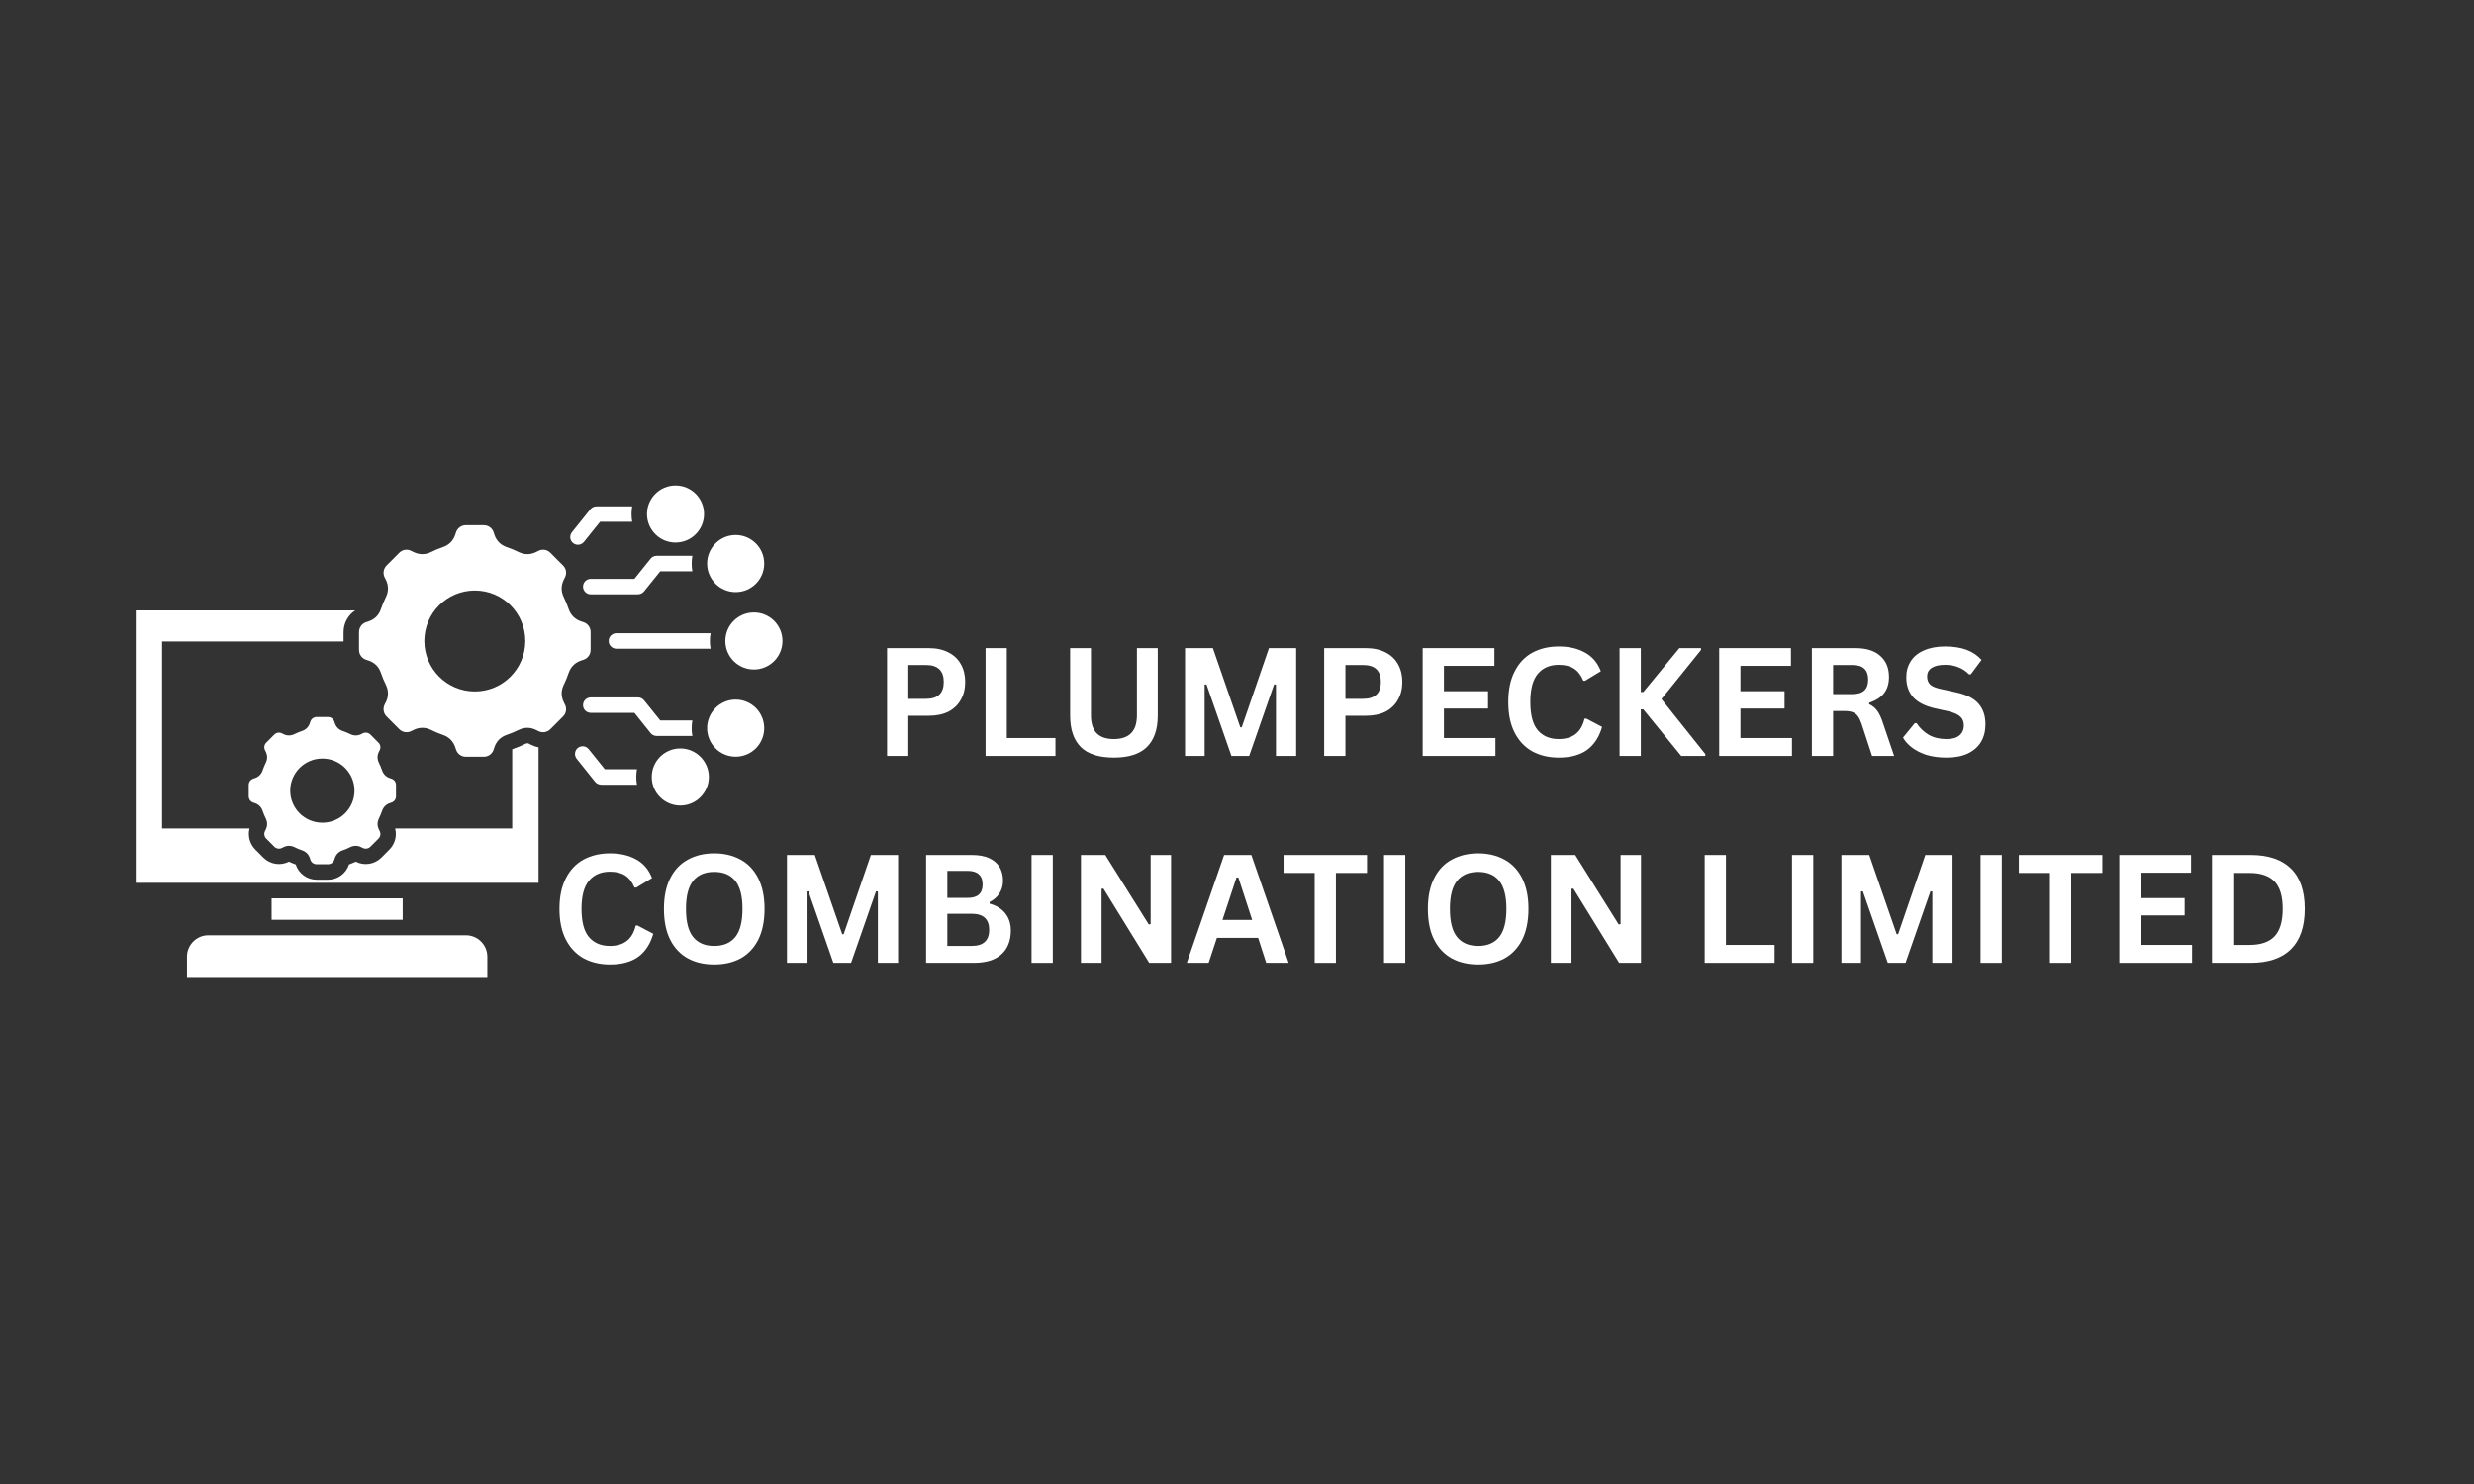
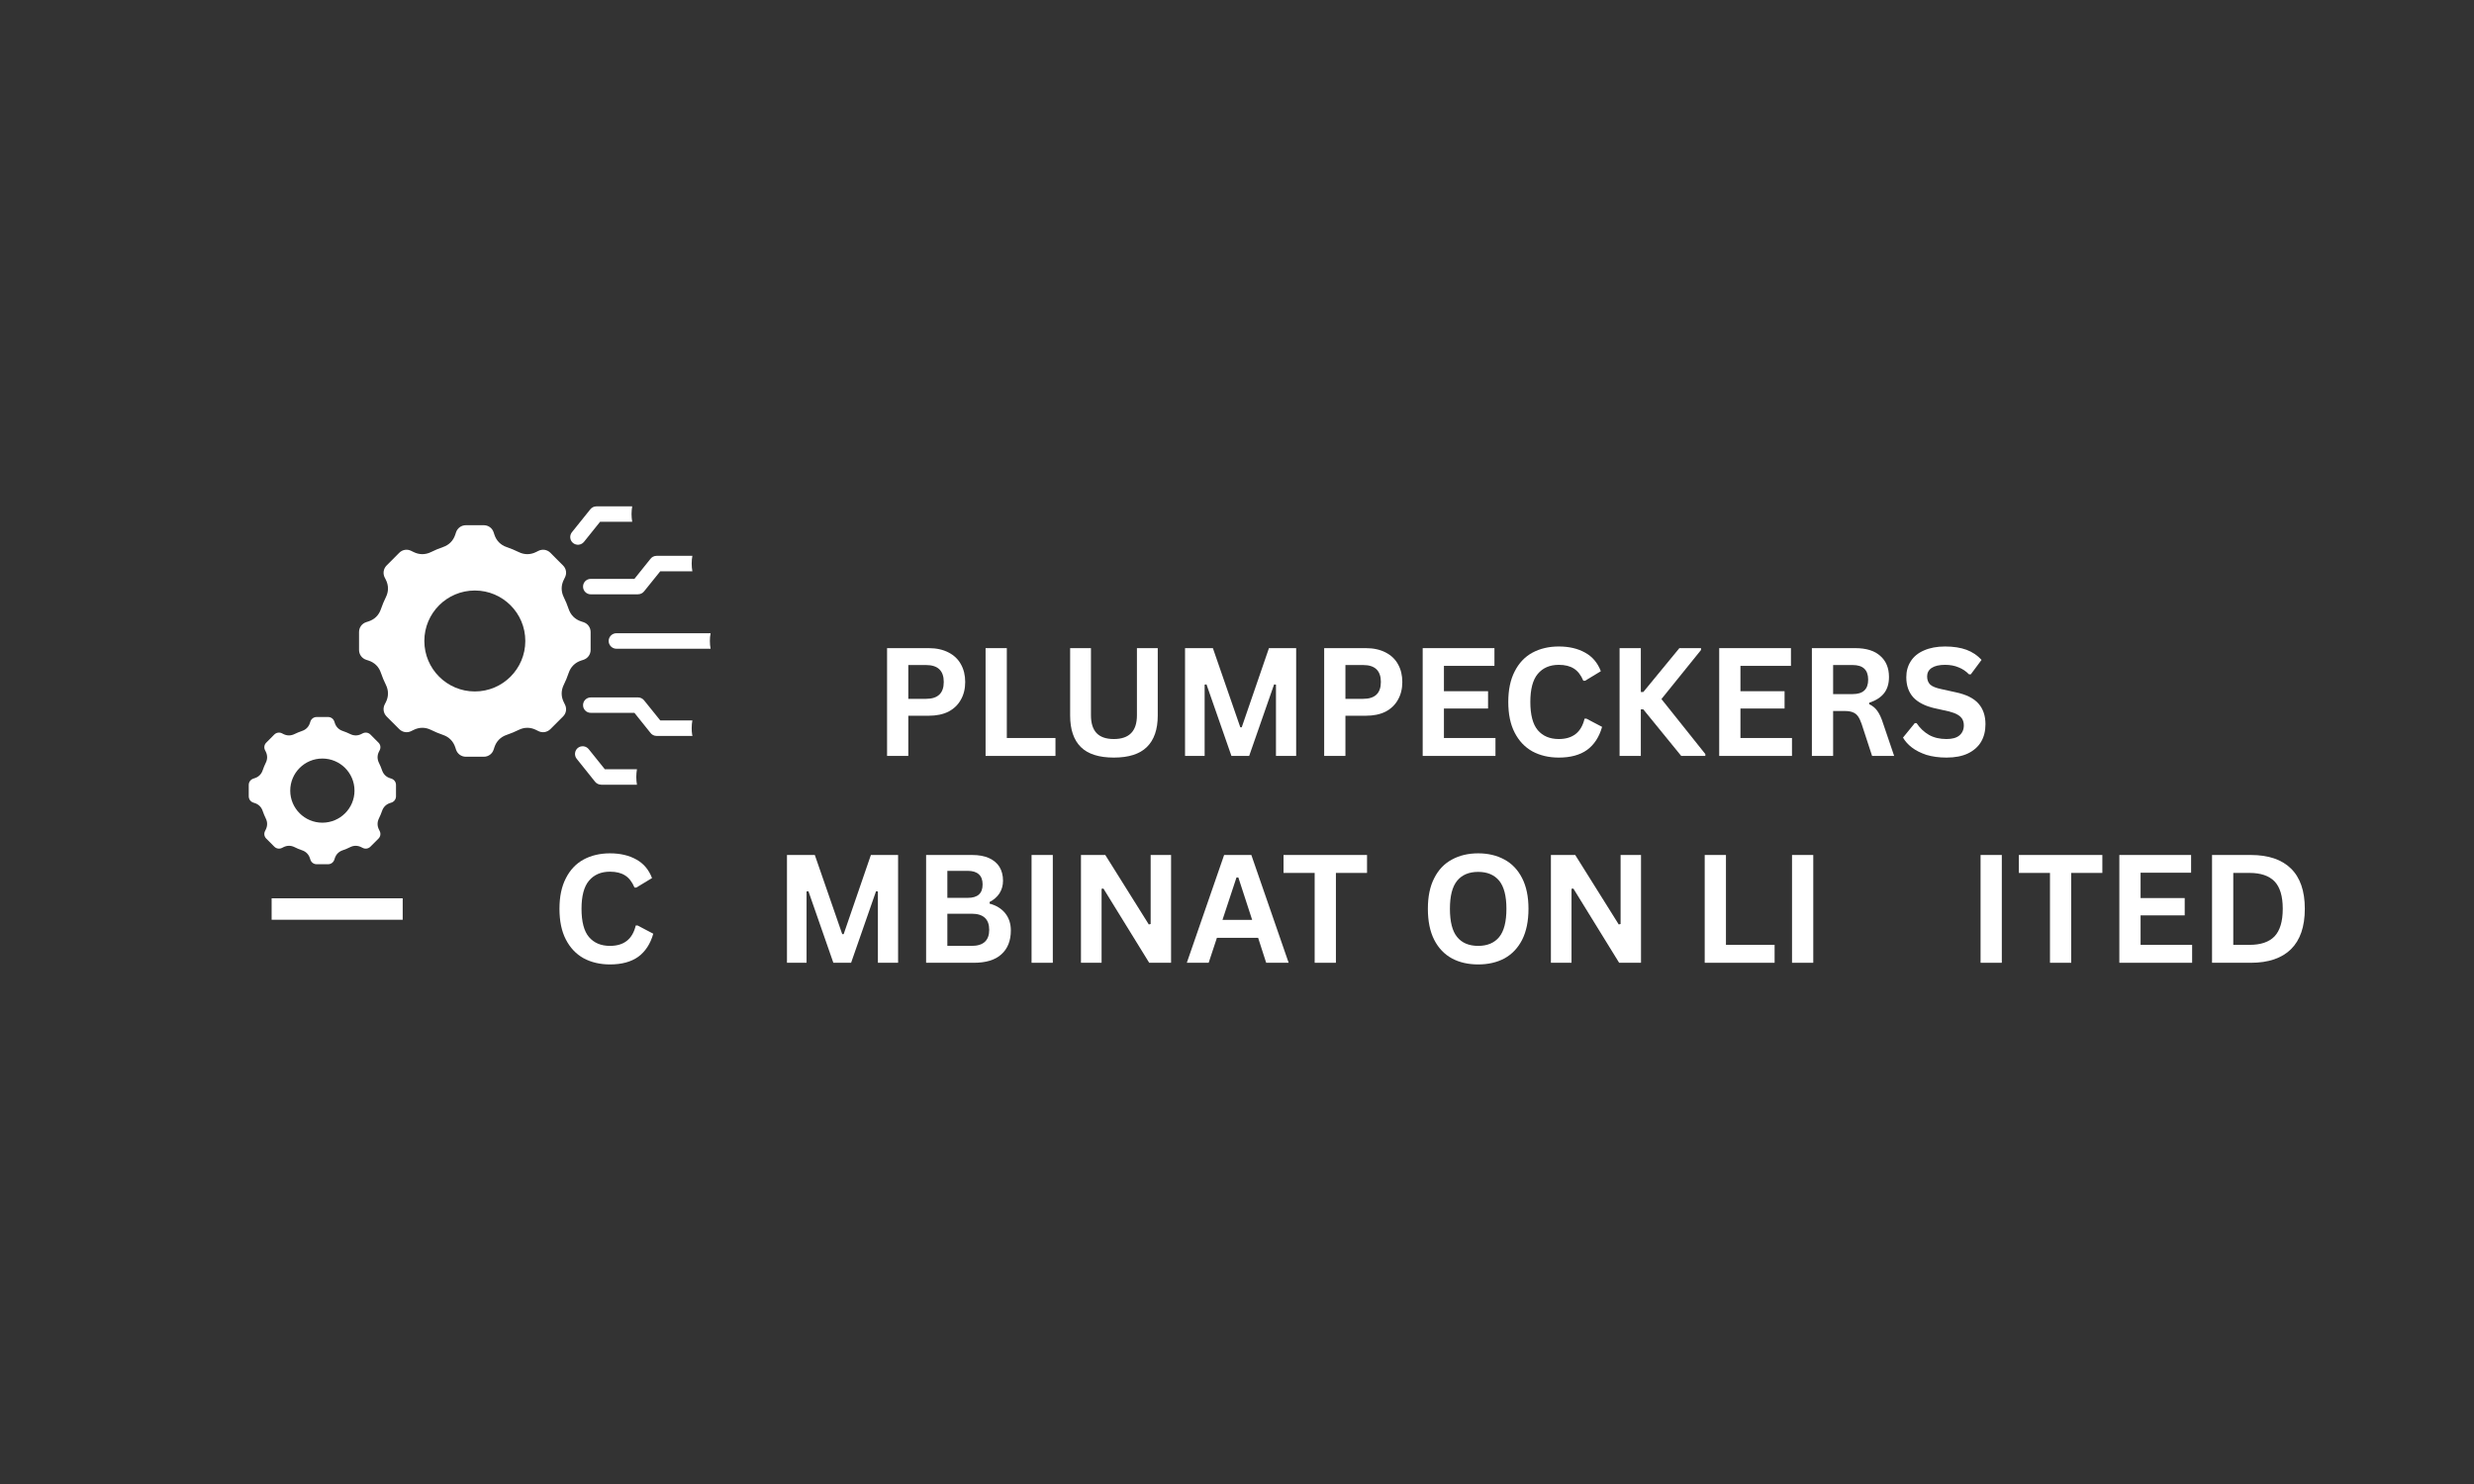
<svg xmlns="http://www.w3.org/2000/svg" width="250" zoomAndPan="magnify" viewBox="0 0 187.5 112.5" height="150" preserveAspectRatio="xMidYMid meet">
  <rect x="0" y="0" width="187.5" height="112.5" fill="#333333" stroke="none" />
  <defs>
    <clipPath id="90b13b25f4">
-       <path d="M 10.277 36.805 L 59.559 36.805 L 59.559 74.137 L 10.277 74.137 Z M 10.277 36.805 " />
-     </clipPath>
+       </clipPath>
  </defs>
  <g id="da02018071">
    <path style=" stroke:none;fill-rule:evenodd;fill:#ffffff;fill-opacity:1;" d="M 30.52 69.727 L 30.52 68.098 L 20.586 68.098 L 20.586 69.727 Z M 27.387 55.645 L 27.488 55.594 C 27.688 55.492 27.918 55.531 28.074 55.684 L 28.375 55.988 L 28.68 56.293 C 28.84 56.449 28.875 56.68 28.773 56.879 L 28.723 56.977 C 28.582 57.25 28.582 57.547 28.715 57.82 C 28.809 58.008 28.887 58.199 28.957 58.398 C 29.055 58.691 29.266 58.898 29.555 58.992 L 29.664 59.027 C 29.875 59.098 30.012 59.285 30.012 59.508 L 30.012 60.363 C 30.012 60.586 29.875 60.773 29.664 60.844 L 29.555 60.879 C 29.266 60.973 29.055 61.18 28.957 61.473 C 28.887 61.668 28.809 61.863 28.715 62.051 C 28.582 62.324 28.582 62.621 28.723 62.891 L 28.773 62.992 C 28.875 63.191 28.84 63.418 28.68 63.578 L 28.074 64.184 C 27.918 64.34 27.688 64.379 27.488 64.277 L 27.387 64.227 C 27.113 64.086 26.82 64.082 26.543 64.219 C 26.359 64.312 26.164 64.395 25.965 64.461 C 25.676 64.559 25.469 64.77 25.375 65.059 L 25.34 65.168 C 25.27 65.379 25.082 65.516 24.863 65.516 L 24 65.516 C 23.781 65.516 23.59 65.379 23.523 65.168 L 23.488 65.059 C 23.395 64.77 23.188 64.559 22.898 64.461 C 22.699 64.395 22.504 64.312 22.32 64.219 C 22.043 64.082 21.75 64.086 21.473 64.227 L 21.375 64.277 C 21.176 64.379 20.945 64.34 20.789 64.184 L 20.184 63.578 C 20.023 63.418 19.988 63.191 20.09 62.992 L 20.141 62.891 C 20.277 62.621 20.281 62.324 20.145 62.051 C 20.055 61.863 19.973 61.672 19.906 61.473 C 19.809 61.18 19.598 60.973 19.305 60.879 L 19.199 60.844 C 18.988 60.773 18.852 60.586 18.852 60.363 L 18.852 59.508 C 18.852 59.285 18.988 59.098 19.199 59.027 L 19.305 58.992 C 19.598 58.898 19.809 58.691 19.906 58.398 C 19.973 58.199 20.055 58.008 20.145 57.82 C 20.281 57.547 20.277 57.25 20.141 56.977 L 20.09 56.879 C 19.988 56.68 20.023 56.449 20.184 56.293 L 20.488 55.988 L 20.789 55.684 C 20.945 55.531 21.176 55.492 21.375 55.594 L 21.473 55.645 C 21.75 55.785 22.043 55.785 22.32 55.648 C 22.504 55.559 22.699 55.477 22.898 55.41 C 23.188 55.312 23.395 55.102 23.488 54.809 L 23.523 54.703 C 23.59 54.492 23.781 54.355 24 54.355 L 24.863 54.355 C 25.082 54.355 25.27 54.492 25.34 54.703 L 25.375 54.809 C 25.469 55.102 25.676 55.312 25.965 55.41 C 26.164 55.477 26.359 55.559 26.543 55.648 C 26.82 55.785 27.113 55.785 27.387 55.645 Z M 42.734 53.242 L 42.812 53.402 C 42.973 53.711 42.918 54.074 42.668 54.32 L 41.715 55.273 C 41.465 55.52 41.105 55.578 40.793 55.418 L 40.637 55.34 C 40.207 55.121 39.742 55.117 39.312 55.332 C 39.016 55.477 38.715 55.602 38.398 55.711 C 37.945 55.863 37.617 56.195 37.469 56.652 L 37.414 56.82 C 37.309 57.152 37.012 57.367 36.664 57.367 L 35.312 57.367 C 34.961 57.367 34.668 57.152 34.559 56.82 L 34.504 56.652 C 34.355 56.195 34.027 55.863 33.57 55.711 C 33.258 55.602 32.953 55.477 32.664 55.332 C 32.23 55.117 31.766 55.121 31.336 55.34 L 31.176 55.418 C 30.867 55.578 30.504 55.52 30.258 55.273 L 29.305 54.32 C 29.059 54.074 29 53.711 29.156 53.402 L 29.238 53.242 C 29.457 52.812 29.461 52.352 29.246 51.914 C 29.102 51.621 28.973 51.32 28.867 51.004 C 28.715 50.547 28.383 50.223 27.926 50.074 L 27.758 50.02 C 27.426 49.91 27.211 49.617 27.211 49.266 L 27.211 47.918 C 27.211 47.566 27.426 47.27 27.758 47.164 L 27.926 47.109 C 28.383 46.961 28.715 46.637 28.867 46.18 C 28.973 45.867 29.102 45.562 29.246 45.27 C 29.461 44.836 29.457 44.371 29.238 43.941 L 29.156 43.781 C 29 43.473 29.059 43.109 29.305 42.863 L 29.781 42.387 L 30.258 41.906 C 30.504 41.66 30.867 41.605 31.176 41.766 L 31.336 41.844 C 31.766 42.062 32.23 42.066 32.664 41.852 C 32.953 41.707 33.258 41.582 33.57 41.473 C 34.027 41.32 34.355 40.988 34.504 40.531 L 34.559 40.363 C 34.668 40.031 34.965 39.816 35.312 39.816 L 36.664 39.816 C 37.012 39.816 37.309 40.031 37.414 40.363 L 37.469 40.531 C 37.617 40.988 37.945 41.32 38.398 41.473 C 38.715 41.582 39.016 41.707 39.312 41.852 C 39.742 42.066 40.207 42.062 40.637 41.844 L 40.793 41.766 C 41.105 41.605 41.465 41.66 41.715 41.906 L 42.191 42.387 L 42.668 42.863 C 42.918 43.109 42.973 43.473 42.812 43.781 L 42.734 43.941 C 42.516 44.371 42.512 44.836 42.727 45.27 C 42.871 45.562 42.996 45.867 43.102 46.18 C 43.258 46.637 43.59 46.961 44.047 47.109 L 44.215 47.164 C 44.547 47.273 44.762 47.566 44.762 47.918 L 44.762 49.266 C 44.762 49.617 44.547 49.91 44.215 50.02 L 44.047 50.074 C 43.59 50.223 43.258 50.547 43.102 51.004 C 42.996 51.32 42.871 51.621 42.727 51.914 C 42.512 52.352 42.516 52.812 42.734 53.242 Z M 39.812 48.59 C 39.812 50.707 38.098 52.418 35.988 52.418 C 33.875 52.418 32.16 50.707 32.16 48.59 C 32.16 46.477 33.871 44.766 35.988 44.766 C 38.102 44.766 39.812 46.477 39.812 48.59 Z M 24.43 57.504 C 25.773 57.504 26.867 58.59 26.867 59.938 C 26.867 61.281 25.773 62.367 24.43 62.367 C 23.086 62.367 21.996 61.277 21.996 59.938 C 21.996 58.594 23.086 57.504 24.43 57.504 Z M 46.715 49.18 C 46.395 49.18 46.129 48.914 46.129 48.59 C 46.129 48.27 46.395 48.004 46.715 48.004 L 53.855 48.004 C 53.816 48.199 53.801 48.395 53.801 48.59 C 53.801 48.789 53.816 48.984 53.855 49.18 Z M 43.707 57.523 C 43.504 57.27 43.547 56.902 43.793 56.699 C 44.047 56.5 44.414 56.539 44.617 56.793 L 45.84 58.316 L 48.273 58.316 C 48.242 58.508 48.223 58.703 48.223 58.902 C 48.223 59.102 48.242 59.297 48.273 59.488 L 45.559 59.488 L 45.559 59.484 C 45.391 59.484 45.219 59.41 45.105 59.27 Z M 52.48 55.789 L 49.758 55.789 C 49.559 55.789 49.383 55.688 49.277 55.531 L 48.082 54.039 L 44.773 54.039 C 44.449 54.039 44.188 53.781 44.188 53.457 C 44.188 53.133 44.449 52.871 44.773 52.871 L 48.359 52.871 C 48.527 52.871 48.699 52.949 48.812 53.09 L 50.039 54.613 L 52.473 54.613 C 52.438 54.809 52.422 55.004 52.422 55.199 C 52.422 55.367 52.43 55.531 52.457 55.691 C 52.461 55.73 52.469 55.758 52.48 55.785 Z M 52.473 43.309 L 50.039 43.309 L 48.812 44.832 C 48.699 44.977 48.527 45.051 48.359 45.051 L 48.359 45.055 L 44.773 45.055 C 44.449 45.055 44.188 44.793 44.188 44.469 C 44.188 44.145 44.449 43.883 44.773 43.883 L 48.082 43.883 L 49.277 42.391 C 49.383 42.238 49.559 42.137 49.758 42.137 L 52.473 42.137 C 52.438 42.328 52.422 42.523 52.422 42.723 C 52.422 42.922 52.438 43.117 52.473 43.309 Z M 44.258 41.078 C 44.055 41.328 43.688 41.371 43.434 41.168 C 43.184 40.969 43.145 40.598 43.344 40.348 L 44.746 38.602 C 44.859 38.461 45.031 38.387 45.199 38.387 L 45.199 38.383 L 47.914 38.383 C 47.883 38.574 47.863 38.77 47.863 38.969 C 47.863 39.164 47.883 39.363 47.914 39.555 L 45.48 39.555 Z M 44.258 41.078 " />
    <g clip-rule="nonzero" clip-path="url(#90b13b25f4)">
      <path style=" stroke:none;fill-rule:evenodd;fill:#ffffff;fill-opacity:1;" d="M 10.289 46.273 L 26.922 46.273 C 26.379 46.633 26.039 47.238 26.039 47.918 L 26.039 48.629 L 12.285 48.629 L 12.285 62.805 L 18.914 62.805 C 18.77 63.371 18.93 63.98 19.355 64.406 L 19.961 65.016 C 20.477 65.527 21.254 65.648 21.902 65.32 C 22.07 65.398 22.238 65.469 22.41 65.531 C 22.637 66.223 23.273 66.688 24 66.688 L 24.863 66.688 C 25.59 66.688 26.227 66.223 26.453 65.531 C 26.625 65.469 26.793 65.398 26.961 65.32 C 27.605 65.648 28.387 65.527 28.902 65.016 L 29.508 64.406 C 29.934 63.98 30.094 63.371 29.949 62.805 L 38.82 62.805 L 38.82 56.801 C 39.164 56.684 39.5 56.543 39.828 56.383 C 39.93 56.332 40.004 56.332 40.105 56.383 L 40.262 56.465 C 40.441 56.555 40.629 56.617 40.816 56.648 L 40.816 66.926 L 10.289 66.926 Z M 55.605 50.121 C 55.215 49.73 54.973 49.188 54.973 48.59 C 54.973 47.992 55.215 47.453 55.605 47.062 C 56 46.672 56.539 46.43 57.137 46.43 C 57.734 46.43 58.273 46.672 58.668 47.062 C 59.059 47.453 59.301 47.992 59.301 48.59 C 59.301 49.188 59.059 49.73 58.668 50.121 C 58.273 50.512 57.734 50.754 57.137 50.754 C 56.539 50.754 56 50.512 55.605 50.121 Z M 54.227 44.254 C 53.836 43.863 53.59 43.32 53.59 42.723 C 53.59 42.129 53.836 41.586 54.227 41.195 C 54.617 40.801 55.156 40.559 55.754 40.559 C 56.352 40.559 56.891 40.801 57.285 41.195 C 57.676 41.586 57.918 42.125 57.918 42.723 C 57.918 43.324 57.676 43.863 57.285 44.254 C 56.895 44.645 56.352 44.887 55.754 44.887 C 55.156 44.887 54.617 44.645 54.227 44.254 Z M 49.668 40.496 C 49.277 40.105 49.035 39.566 49.035 38.969 C 49.035 38.371 49.277 37.832 49.668 37.438 C 50.059 37.047 50.598 36.805 51.195 36.805 C 51.793 36.805 52.336 37.047 52.727 37.438 C 53.117 37.832 53.359 38.371 53.359 38.969 C 53.359 39.566 53.117 40.105 52.727 40.496 C 52.336 40.891 51.793 41.129 51.195 41.129 C 50.598 41.129 50.059 40.891 49.668 40.496 Z M 50.027 60.43 C 49.637 60.039 49.395 59.5 49.395 58.902 C 49.395 58.301 49.637 57.762 50.027 57.371 C 50.418 56.98 50.961 56.738 51.559 56.738 C 52.156 56.738 52.695 56.98 53.086 57.371 C 53.477 57.762 53.723 58.305 53.723 58.902 C 53.723 59.496 53.477 60.039 53.086 60.43 C 52.695 60.82 52.156 61.066 51.559 61.066 C 50.961 61.066 50.418 60.82 50.027 60.43 Z M 54.227 56.73 C 53.836 56.336 53.59 55.797 53.59 55.199 C 53.59 54.602 53.836 54.062 54.227 53.668 C 54.617 53.281 55.156 53.035 55.754 53.035 C 56.352 53.035 56.891 53.281 57.285 53.668 C 57.676 54.062 57.918 54.602 57.918 55.199 C 57.918 55.797 57.676 56.336 57.285 56.73 C 56.895 57.121 56.352 57.363 55.754 57.363 C 55.156 57.363 54.617 57.121 54.227 56.73 Z M 15.789 70.898 L 35.316 70.898 C 36.207 70.898 36.934 71.629 36.934 72.516 L 36.934 74.137 L 14.172 74.137 L 14.172 72.516 C 14.172 71.629 14.898 70.898 15.789 70.898 Z M 15.789 70.898 " />
    </g>
    <g style="fill:#ffffff;fill-opacity:1;">
      <g transform="translate(66.167, 57.306)">
        <path style="stroke:none" d="M 4.219 -8.172 C 4.801 -8.172 5.301 -8.062 5.719 -7.844 C 6.133 -7.633 6.445 -7.336 6.656 -6.953 C 6.875 -6.566 6.984 -6.117 6.984 -5.609 C 6.984 -5.098 6.875 -4.648 6.656 -4.266 C 6.445 -3.879 6.133 -3.578 5.719 -3.359 C 5.301 -3.148 4.801 -3.047 4.219 -3.047 L 2.672 -3.047 L 2.672 0 L 1.062 0 L 1.062 -8.172 Z M 4.016 -4.328 C 4.91 -4.328 5.359 -4.754 5.359 -5.609 C 5.359 -6.461 4.91 -6.891 4.016 -6.891 L 2.672 -6.891 L 2.672 -4.328 Z M 4.016 -4.328 " />
      </g>
    </g>
    <g style="fill:#ffffff;fill-opacity:1;">
      <g transform="translate(73.633, 57.306)">
        <path style="stroke:none" d="M 2.672 -8.172 L 2.672 -1.359 L 6.359 -1.359 L 6.359 0 L 1.062 0 L 1.062 -8.172 Z M 2.672 -8.172 " />
      </g>
    </g>
    <g style="fill:#ffffff;fill-opacity:1;">
      <g transform="translate(80.088, 57.306)">
        <path style="stroke:none" d="M 4.328 0.125 C 3.203 0.125 2.367 -0.141 1.828 -0.672 C 1.285 -1.211 1.016 -2.008 1.016 -3.062 L 1.016 -8.172 L 2.594 -8.172 L 2.594 -3.078 C 2.594 -2.484 2.734 -2.035 3.016 -1.734 C 3.305 -1.43 3.742 -1.281 4.328 -1.281 C 5.492 -1.281 6.078 -1.879 6.078 -3.078 L 6.078 -8.172 L 7.656 -8.172 L 7.656 -3.062 C 7.656 -2.008 7.379 -1.211 6.828 -0.672 C 6.285 -0.141 5.453 0.125 4.328 0.125 Z M 4.328 0.125 " />
      </g>
    </g>
    <g style="fill:#ffffff;fill-opacity:1;">
      <g transform="translate(88.75, 57.306)">
        <path style="stroke:none" d="M 2.547 0 L 1.062 0 L 1.062 -8.172 L 3.172 -8.172 L 5.25 -2.172 L 5.359 -2.172 L 7.422 -8.172 L 9.484 -8.172 L 9.484 0 L 7.953 0 L 7.953 -5.406 L 7.812 -5.422 L 5.922 0 L 4.578 0 L 2.688 -5.422 L 2.547 -5.406 Z M 2.547 0 " />
      </g>
    </g>
    <g style="fill:#ffffff;fill-opacity:1;">
      <g transform="translate(99.295, 57.306)">
        <path style="stroke:none" d="M 4.219 -8.172 C 4.801 -8.172 5.301 -8.062 5.719 -7.844 C 6.133 -7.633 6.445 -7.336 6.656 -6.953 C 6.875 -6.566 6.984 -6.117 6.984 -5.609 C 6.984 -5.098 6.875 -4.648 6.656 -4.266 C 6.445 -3.879 6.133 -3.578 5.719 -3.359 C 5.301 -3.148 4.801 -3.047 4.219 -3.047 L 2.672 -3.047 L 2.672 0 L 1.062 0 L 1.062 -8.172 Z M 4.016 -4.328 C 4.91 -4.328 5.359 -4.754 5.359 -5.609 C 5.359 -6.461 4.91 -6.891 4.016 -6.891 L 2.672 -6.891 L 2.672 -4.328 Z M 4.016 -4.328 " />
      </g>
    </g>
    <g style="fill:#ffffff;fill-opacity:1;">
      <g transform="translate(106.761, 57.306)">
        <path style="stroke:none" d="M 2.672 -3.594 L 2.672 -1.359 L 6.578 -1.359 L 6.578 0 L 1.062 0 L 1.062 -8.172 L 6.5 -8.172 L 6.5 -6.828 L 2.672 -6.828 L 2.672 -4.906 L 6.016 -4.906 L 6.016 -3.594 Z M 2.672 -3.594 " />
      </g>
    </g>
    <g style="fill:#ffffff;fill-opacity:1;">
      <g transform="translate(113.669, 57.306)">
        <path style="stroke:none" d="M 4.469 0.125 C 3.719 0.125 3.051 -0.031 2.469 -0.344 C 1.895 -0.664 1.445 -1.141 1.125 -1.766 C 0.801 -2.391 0.641 -3.164 0.641 -4.094 C 0.641 -5.008 0.801 -5.781 1.125 -6.406 C 1.445 -7.039 1.895 -7.516 2.469 -7.828 C 3.051 -8.141 3.719 -8.297 4.469 -8.297 C 5.25 -8.297 5.914 -8.141 6.469 -7.828 C 7.02 -7.523 7.414 -7.055 7.656 -6.422 L 6.469 -5.703 L 6.328 -5.703 C 6.148 -6.129 5.91 -6.438 5.609 -6.625 C 5.316 -6.812 4.938 -6.906 4.469 -6.906 C 3.789 -6.906 3.258 -6.676 2.875 -6.219 C 2.5 -5.77 2.312 -5.062 2.312 -4.094 C 2.312 -3.113 2.5 -2.398 2.875 -1.953 C 3.258 -1.504 3.789 -1.281 4.469 -1.281 C 5.531 -1.281 6.18 -1.797 6.422 -2.828 L 6.562 -2.828 L 7.75 -2.203 C 7.531 -1.43 7.148 -0.848 6.609 -0.453 C 6.066 -0.066 5.352 0.125 4.469 0.125 Z M 4.469 0.125 " />
      </g>
    </g>
    <g style="fill:#ffffff;fill-opacity:1;">
      <g transform="translate(121.683, 57.306)">
        <path style="stroke:none" d="M 1.062 0 L 1.062 -8.172 L 2.672 -8.172 L 2.672 -4.844 L 2.859 -4.844 L 5.594 -8.172 L 7.234 -8.172 L 7.234 -8.031 L 4.234 -4.312 L 7.562 -0.141 L 7.562 0 L 5.734 0 L 2.859 -3.531 L 2.672 -3.531 L 2.672 0 Z M 1.062 0 " />
      </g>
    </g>
    <g style="fill:#ffffff;fill-opacity:1;">
      <g transform="translate(129.233, 57.306)">
        <path style="stroke:none" d="M 2.672 -3.594 L 2.672 -1.359 L 6.578 -1.359 L 6.578 0 L 1.062 0 L 1.062 -8.172 L 6.5 -8.172 L 6.5 -6.828 L 2.672 -6.828 L 2.672 -4.906 L 6.016 -4.906 L 6.016 -3.594 Z M 2.672 -3.594 " />
      </g>
    </g>
    <g style="fill:#ffffff;fill-opacity:1;">
      <g transform="translate(136.257, 57.306)">
        <path style="stroke:none" d="M 1.062 0 L 1.062 -8.172 L 4.344 -8.172 C 5.188 -8.172 5.82 -7.973 6.25 -7.578 C 6.688 -7.191 6.906 -6.66 6.906 -5.984 C 6.906 -5.484 6.781 -5.07 6.531 -4.75 C 6.281 -4.438 5.906 -4.195 5.406 -4.031 L 5.406 -3.922 C 5.656 -3.805 5.859 -3.641 6.016 -3.422 C 6.18 -3.203 6.332 -2.875 6.469 -2.438 L 7.297 0 L 5.625 0 L 4.828 -2.438 C 4.742 -2.688 4.648 -2.879 4.547 -3.016 C 4.453 -3.148 4.32 -3.25 4.156 -3.312 C 4 -3.375 3.797 -3.406 3.547 -3.406 L 2.672 -3.406 L 2.672 0 Z M 4.156 -4.688 C 4.938 -4.688 5.328 -5.051 5.328 -5.781 C 5.328 -6.52 4.938 -6.891 4.156 -6.891 L 2.672 -6.891 L 2.672 -4.688 Z M 4.156 -4.688 " />
      </g>
    </g>
    <g style="fill:#ffffff;fill-opacity:1;">
      <g transform="translate(143.897, 57.306)">
        <path style="stroke:none" d="M 3.625 0.125 C 3.062 0.125 2.555 0.055 2.109 -0.078 C 1.672 -0.223 1.301 -0.41 1 -0.641 C 0.707 -0.867 0.484 -1.117 0.328 -1.391 L 1.219 -2.484 L 1.359 -2.484 C 1.609 -2.109 1.922 -1.812 2.297 -1.594 C 2.672 -1.383 3.113 -1.281 3.625 -1.281 C 4.051 -1.281 4.375 -1.367 4.594 -1.547 C 4.82 -1.734 4.938 -1.988 4.938 -2.312 C 4.938 -2.5 4.898 -2.656 4.828 -2.781 C 4.754 -2.914 4.633 -3.031 4.469 -3.125 C 4.312 -3.219 4.094 -3.301 3.812 -3.375 L 2.75 -3.609 C 2.02 -3.773 1.473 -4.051 1.109 -4.438 C 0.754 -4.832 0.578 -5.344 0.578 -5.969 C 0.578 -6.426 0.691 -6.832 0.922 -7.188 C 1.148 -7.539 1.484 -7.812 1.922 -8 C 2.367 -8.195 2.898 -8.297 3.516 -8.297 C 4.148 -8.297 4.691 -8.211 5.141 -8.047 C 5.586 -7.879 5.969 -7.625 6.281 -7.281 L 5.469 -6.188 L 5.328 -6.188 C 5.098 -6.426 4.832 -6.602 4.531 -6.719 C 4.238 -6.844 3.898 -6.906 3.516 -6.906 C 3.078 -6.906 2.738 -6.828 2.5 -6.672 C 2.27 -6.516 2.156 -6.301 2.156 -6.031 C 2.156 -5.77 2.234 -5.562 2.391 -5.406 C 2.555 -5.258 2.844 -5.145 3.25 -5.062 L 4.312 -4.828 C 5.113 -4.66 5.691 -4.375 6.047 -3.969 C 6.398 -3.57 6.578 -3.051 6.578 -2.406 C 6.578 -1.895 6.469 -1.453 6.25 -1.078 C 6.031 -0.703 5.695 -0.406 5.25 -0.188 C 4.812 0.02 4.27 0.125 3.625 0.125 Z M 3.625 0.125 " />
      </g>
    </g>
    <g style="fill:#ffffff;fill-opacity:1;">
      <g transform="translate(41.76, 72.987)">
        <path style="stroke:none" d="M 4.469 0.125 C 3.719 0.125 3.051 -0.031 2.469 -0.344 C 1.895 -0.664 1.445 -1.141 1.125 -1.766 C 0.801 -2.391 0.641 -3.164 0.641 -4.094 C 0.641 -5.008 0.801 -5.781 1.125 -6.406 C 1.445 -7.039 1.895 -7.516 2.469 -7.828 C 3.051 -8.141 3.719 -8.297 4.469 -8.297 C 5.25 -8.297 5.914 -8.141 6.469 -7.828 C 7.02 -7.523 7.414 -7.055 7.656 -6.422 L 6.469 -5.703 L 6.328 -5.703 C 6.148 -6.129 5.91 -6.438 5.609 -6.625 C 5.316 -6.812 4.938 -6.906 4.469 -6.906 C 3.789 -6.906 3.258 -6.676 2.875 -6.219 C 2.5 -5.77 2.312 -5.062 2.312 -4.094 C 2.312 -3.113 2.5 -2.398 2.875 -1.953 C 3.258 -1.504 3.789 -1.281 4.469 -1.281 C 5.531 -1.281 6.18 -1.797 6.422 -2.828 L 6.562 -2.828 L 7.75 -2.203 C 7.531 -1.43 7.148 -0.848 6.609 -0.453 C 6.066 -0.066 5.352 0.125 4.469 0.125 Z M 4.469 0.125 " />
      </g>
    </g>
    <g style="fill:#ffffff;fill-opacity:1;">
      <g transform="translate(49.678, 72.987)">
-         <path style="stroke:none" d="M 4.453 0.125 C 3.703 0.125 3.039 -0.023 2.469 -0.328 C 1.895 -0.641 1.445 -1.109 1.125 -1.734 C 0.801 -2.367 0.641 -3.156 0.641 -4.094 C 0.641 -5.02 0.801 -5.797 1.125 -6.422 C 1.445 -7.055 1.895 -7.523 2.469 -7.828 C 3.039 -8.141 3.703 -8.297 4.453 -8.297 C 5.203 -8.297 5.863 -8.141 6.438 -7.828 C 7.008 -7.523 7.457 -7.055 7.781 -6.422 C 8.102 -5.797 8.266 -5.02 8.266 -4.094 C 8.266 -3.156 8.102 -2.367 7.781 -1.734 C 7.457 -1.109 7.008 -0.641 6.438 -0.328 C 5.863 -0.023 5.203 0.125 4.453 0.125 Z M 4.453 -1.281 C 5.148 -1.281 5.68 -1.504 6.047 -1.953 C 6.41 -2.398 6.594 -3.113 6.594 -4.094 C 6.594 -5.062 6.41 -5.77 6.047 -6.219 C 5.68 -6.664 5.148 -6.891 4.453 -6.891 C 3.754 -6.891 3.223 -6.664 2.859 -6.219 C 2.492 -5.77 2.312 -5.062 2.312 -4.094 C 2.312 -3.113 2.492 -2.398 2.859 -1.953 C 3.223 -1.504 3.754 -1.281 4.453 -1.281 Z M 4.453 -1.281 " />
-       </g>
+         </g>
    </g>
    <g style="fill:#ffffff;fill-opacity:1;">
      <g transform="translate(58.581, 72.987)">
        <path style="stroke:none" d="M 2.547 0 L 1.062 0 L 1.062 -8.172 L 3.172 -8.172 L 5.25 -2.172 L 5.359 -2.172 L 7.422 -8.172 L 9.484 -8.172 L 9.484 0 L 7.953 0 L 7.953 -5.406 L 7.812 -5.422 L 5.922 0 L 4.578 0 L 2.688 -5.422 L 2.547 -5.406 Z M 2.547 0 " />
      </g>
    </g>
    <g style="fill:#ffffff;fill-opacity:1;">
      <g transform="translate(69.126, 72.987)">
        <path style="stroke:none" d="M 1.062 0 L 1.062 -8.172 L 4.547 -8.172 C 5.055 -8.172 5.484 -8.094 5.828 -7.938 C 6.18 -7.781 6.445 -7.555 6.625 -7.266 C 6.801 -6.973 6.891 -6.625 6.891 -6.219 C 6.891 -5.863 6.801 -5.547 6.625 -5.266 C 6.445 -4.992 6.195 -4.773 5.875 -4.609 L 5.875 -4.484 C 6.383 -4.348 6.781 -4.102 7.062 -3.75 C 7.344 -3.395 7.484 -2.961 7.484 -2.453 C 7.484 -1.672 7.242 -1.066 6.766 -0.641 C 6.297 -0.211 5.598 0 4.672 0 Z M 4.219 -4.922 C 4.969 -4.922 5.344 -5.258 5.344 -5.938 C 5.344 -6.281 5.25 -6.535 5.062 -6.703 C 4.875 -6.879 4.594 -6.969 4.219 -6.969 L 2.672 -6.969 L 2.672 -4.922 Z M 4.516 -1.281 C 5.398 -1.281 5.844 -1.688 5.844 -2.5 C 5.844 -3.312 5.398 -3.719 4.516 -3.719 L 2.672 -3.719 L 2.672 -1.281 Z M 4.516 -1.281 " />
      </g>
    </g>
    <g style="fill:#ffffff;fill-opacity:1;">
      <g transform="translate(77.118, 72.987)">
        <path style="stroke:none" d="M 2.672 0 L 1.062 0 L 1.062 -8.172 L 2.672 -8.172 Z M 2.672 0 " />
      </g>
    </g>
    <g style="fill:#ffffff;fill-opacity:1;">
      <g transform="translate(80.862, 72.987)">
        <path style="stroke:none" d="M 2.625 0 L 1.062 0 L 1.062 -8.172 L 2.906 -8.172 L 6.203 -2.906 L 6.344 -2.938 L 6.344 -8.172 L 7.891 -8.172 L 7.891 0 L 6.234 0 L 2.766 -5.625 L 2.625 -5.609 Z M 2.625 0 " />
      </g>
    </g>
    <g style="fill:#ffffff;fill-opacity:1;">
      <g transform="translate(89.821, 72.987)">
        <path style="stroke:none" d="M 7.844 0 L 6.141 0 L 5.531 -1.891 L 2.406 -1.891 L 1.781 0 L 0.125 0 L 2.953 -8.172 L 5.016 -8.172 Z M 3.891 -6.469 L 2.828 -3.25 L 5.078 -3.25 L 4.031 -6.469 Z M 3.891 -6.469 " />
      </g>
    </g>
    <g style="fill:#ffffff;fill-opacity:1;">
      <g transform="translate(97.058, 72.987)">
        <path style="stroke:none" d="M 6.547 -8.172 L 6.547 -6.812 L 4.188 -6.812 L 4.188 0 L 2.578 0 L 2.578 -6.812 L 0.219 -6.812 L 0.219 -8.172 Z M 6.547 -8.172 " />
      </g>
    </g>
    <g style="fill:#ffffff;fill-opacity:1;">
      <g transform="translate(103.831, 72.987)">
-         <path style="stroke:none" d="M 2.672 0 L 1.062 0 L 1.062 -8.172 L 2.672 -8.172 Z M 2.672 0 " />
-       </g>
+         </g>
    </g>
    <g style="fill:#ffffff;fill-opacity:1;">
      <g transform="translate(107.575, 72.987)">
        <path style="stroke:none" d="M 4.453 0.125 C 3.703 0.125 3.039 -0.023 2.469 -0.328 C 1.895 -0.641 1.445 -1.109 1.125 -1.734 C 0.801 -2.367 0.641 -3.156 0.641 -4.094 C 0.641 -5.02 0.801 -5.797 1.125 -6.422 C 1.445 -7.055 1.895 -7.523 2.469 -7.828 C 3.039 -8.141 3.703 -8.297 4.453 -8.297 C 5.203 -8.297 5.863 -8.141 6.438 -7.828 C 7.008 -7.523 7.457 -7.055 7.781 -6.422 C 8.102 -5.797 8.266 -5.02 8.266 -4.094 C 8.266 -3.156 8.102 -2.367 7.781 -1.734 C 7.457 -1.109 7.008 -0.641 6.438 -0.328 C 5.863 -0.023 5.203 0.125 4.453 0.125 Z M 4.453 -1.281 C 5.148 -1.281 5.68 -1.504 6.047 -1.953 C 6.41 -2.398 6.594 -3.113 6.594 -4.094 C 6.594 -5.062 6.41 -5.77 6.047 -6.219 C 5.68 -6.664 5.148 -6.891 4.453 -6.891 C 3.754 -6.891 3.223 -6.664 2.859 -6.219 C 2.492 -5.77 2.312 -5.062 2.312 -4.094 C 2.312 -3.113 2.492 -2.398 2.859 -1.953 C 3.223 -1.504 3.754 -1.281 4.453 -1.281 Z M 4.453 -1.281 " />
      </g>
    </g>
    <g style="fill:#ffffff;fill-opacity:1;">
      <g transform="translate(116.478, 72.987)">
        <path style="stroke:none" d="M 2.625 0 L 1.062 0 L 1.062 -8.172 L 2.906 -8.172 L 6.203 -2.906 L 6.344 -2.938 L 6.344 -8.172 L 7.891 -8.172 L 7.891 0 L 6.234 0 L 2.766 -5.625 L 2.625 -5.609 Z M 2.625 0 " />
      </g>
    </g>
    <g style="fill:#ffffff;fill-opacity:1;">
      <g transform="translate(125.436, 72.987)">
        <path style="stroke:none" d="" />
      </g>
    </g>
    <g style="fill:#ffffff;fill-opacity:1;">
      <g transform="translate(128.135, 72.987)">
        <path style="stroke:none" d="M 2.672 -8.172 L 2.672 -1.359 L 6.359 -1.359 L 6.359 0 L 1.062 0 L 1.062 -8.172 Z M 2.672 -8.172 " />
      </g>
    </g>
    <g style="fill:#ffffff;fill-opacity:1;">
      <g transform="translate(134.752, 72.987)">
        <path style="stroke:none" d="M 2.672 0 L 1.062 0 L 1.062 -8.172 L 2.672 -8.172 Z M 2.672 0 " />
      </g>
    </g>
    <g style="fill:#ffffff;fill-opacity:1;">
      <g transform="translate(138.496, 72.987)">
-         <path style="stroke:none" d="M 2.547 0 L 1.062 0 L 1.062 -8.172 L 3.172 -8.172 L 5.25 -2.172 L 5.359 -2.172 L 7.422 -8.172 L 9.484 -8.172 L 9.484 0 L 7.953 0 L 7.953 -5.406 L 7.812 -5.422 L 5.922 0 L 4.578 0 L 2.688 -5.422 L 2.547 -5.406 Z M 2.547 0 " />
-       </g>
+         </g>
    </g>
    <g style="fill:#ffffff;fill-opacity:1;">
      <g transform="translate(149.042, 72.987)">
        <path style="stroke:none" d="M 2.672 0 L 1.062 0 L 1.062 -8.172 L 2.672 -8.172 Z M 2.672 0 " />
      </g>
    </g>
    <g style="fill:#ffffff;fill-opacity:1;">
      <g transform="translate(152.786, 72.987)">
        <path style="stroke:none" d="M 6.547 -8.172 L 6.547 -6.812 L 4.188 -6.812 L 4.188 0 L 2.578 0 L 2.578 -6.812 L 0.219 -6.812 L 0.219 -8.172 Z M 6.547 -8.172 " />
      </g>
    </g>
    <g style="fill:#ffffff;fill-opacity:1;">
      <g transform="translate(159.559, 72.987)">
        <path style="stroke:none" d="M 2.672 -3.594 L 2.672 -1.359 L 6.578 -1.359 L 6.578 0 L 1.062 0 L 1.062 -8.172 L 6.5 -8.172 L 6.5 -6.828 L 2.672 -6.828 L 2.672 -4.906 L 6.016 -4.906 L 6.016 -3.594 Z M 2.672 -3.594 " />
      </g>
    </g>
    <g style="fill:#ffffff;fill-opacity:1;">
      <g transform="translate(166.584, 72.987)">
        <path style="stroke:none" d="M 4 -8.172 C 5.332 -8.172 6.348 -7.828 7.047 -7.141 C 7.742 -6.461 8.094 -5.445 8.094 -4.094 C 8.094 -2.738 7.742 -1.719 7.047 -1.031 C 6.348 -0.344 5.332 0 4 0 L 1.062 0 L 1.062 -8.172 Z M 3.906 -1.359 C 4.75 -1.359 5.379 -1.57 5.797 -2 C 6.211 -2.438 6.422 -3.133 6.422 -4.094 C 6.422 -5.051 6.211 -5.742 5.797 -6.172 C 5.379 -6.598 4.75 -6.812 3.906 -6.812 L 2.672 -6.812 L 2.672 -1.359 Z M 3.906 -1.359 " />
      </g>
    </g>
  </g>
</svg>